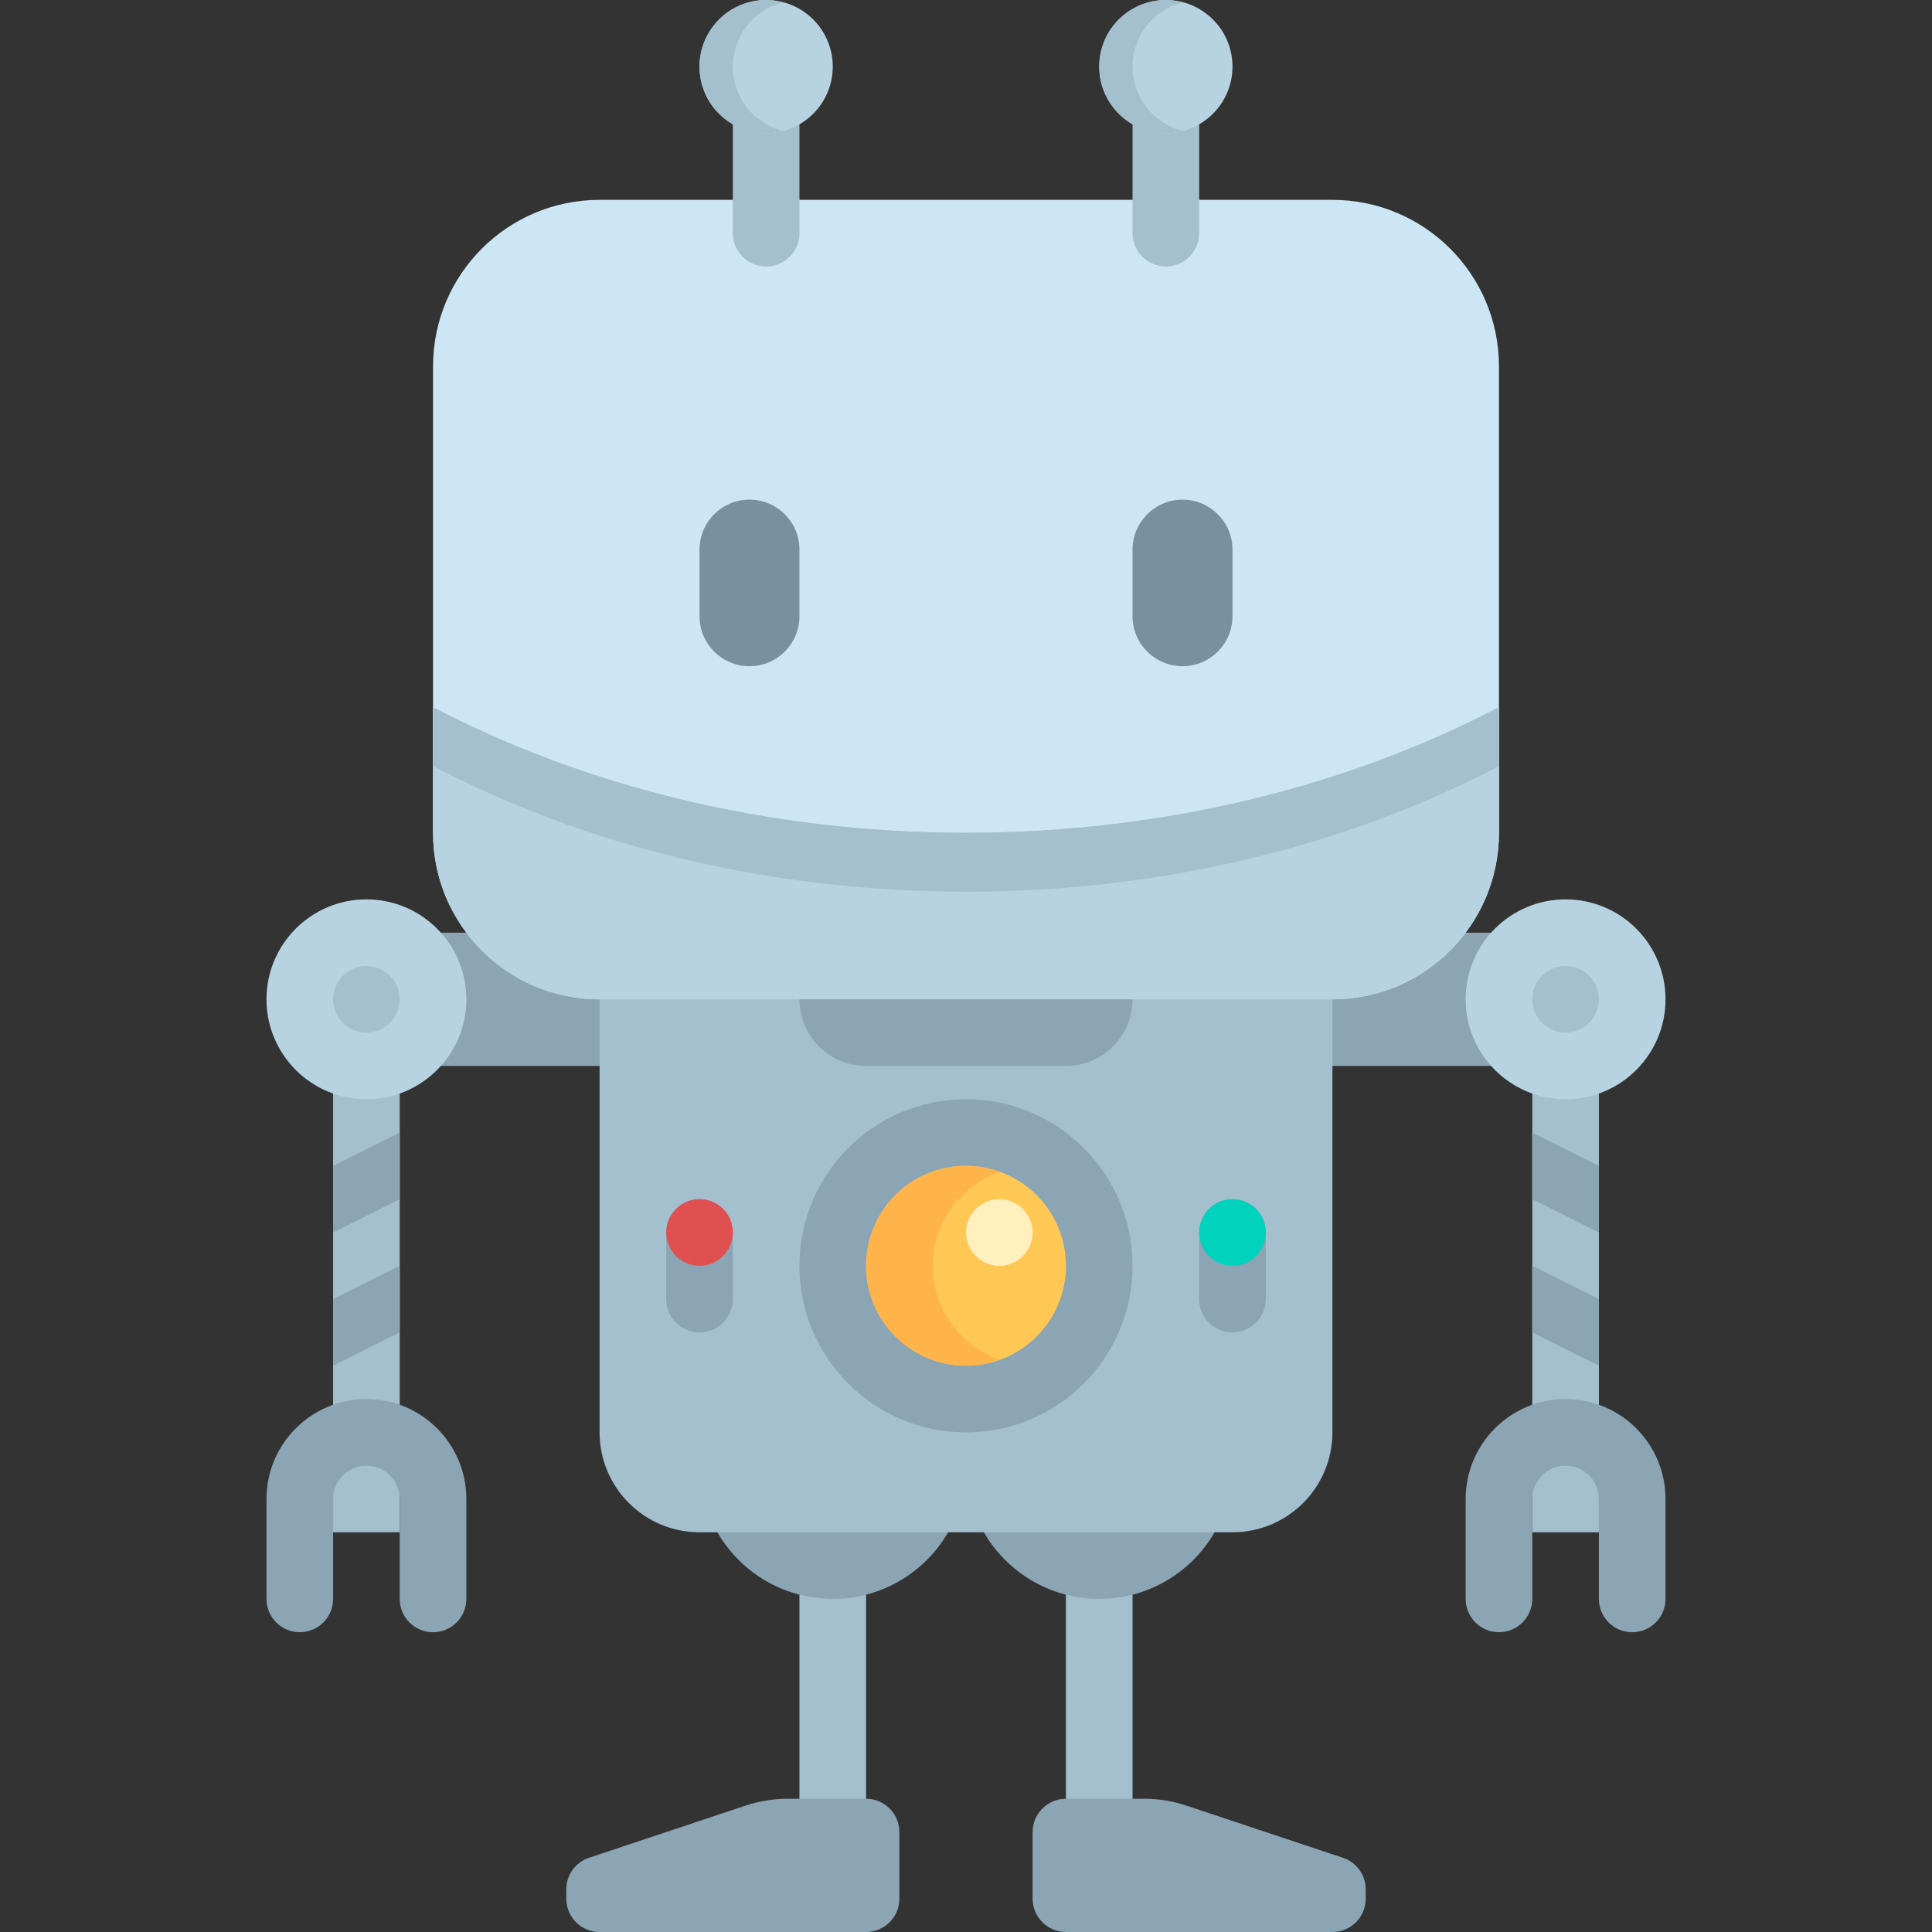
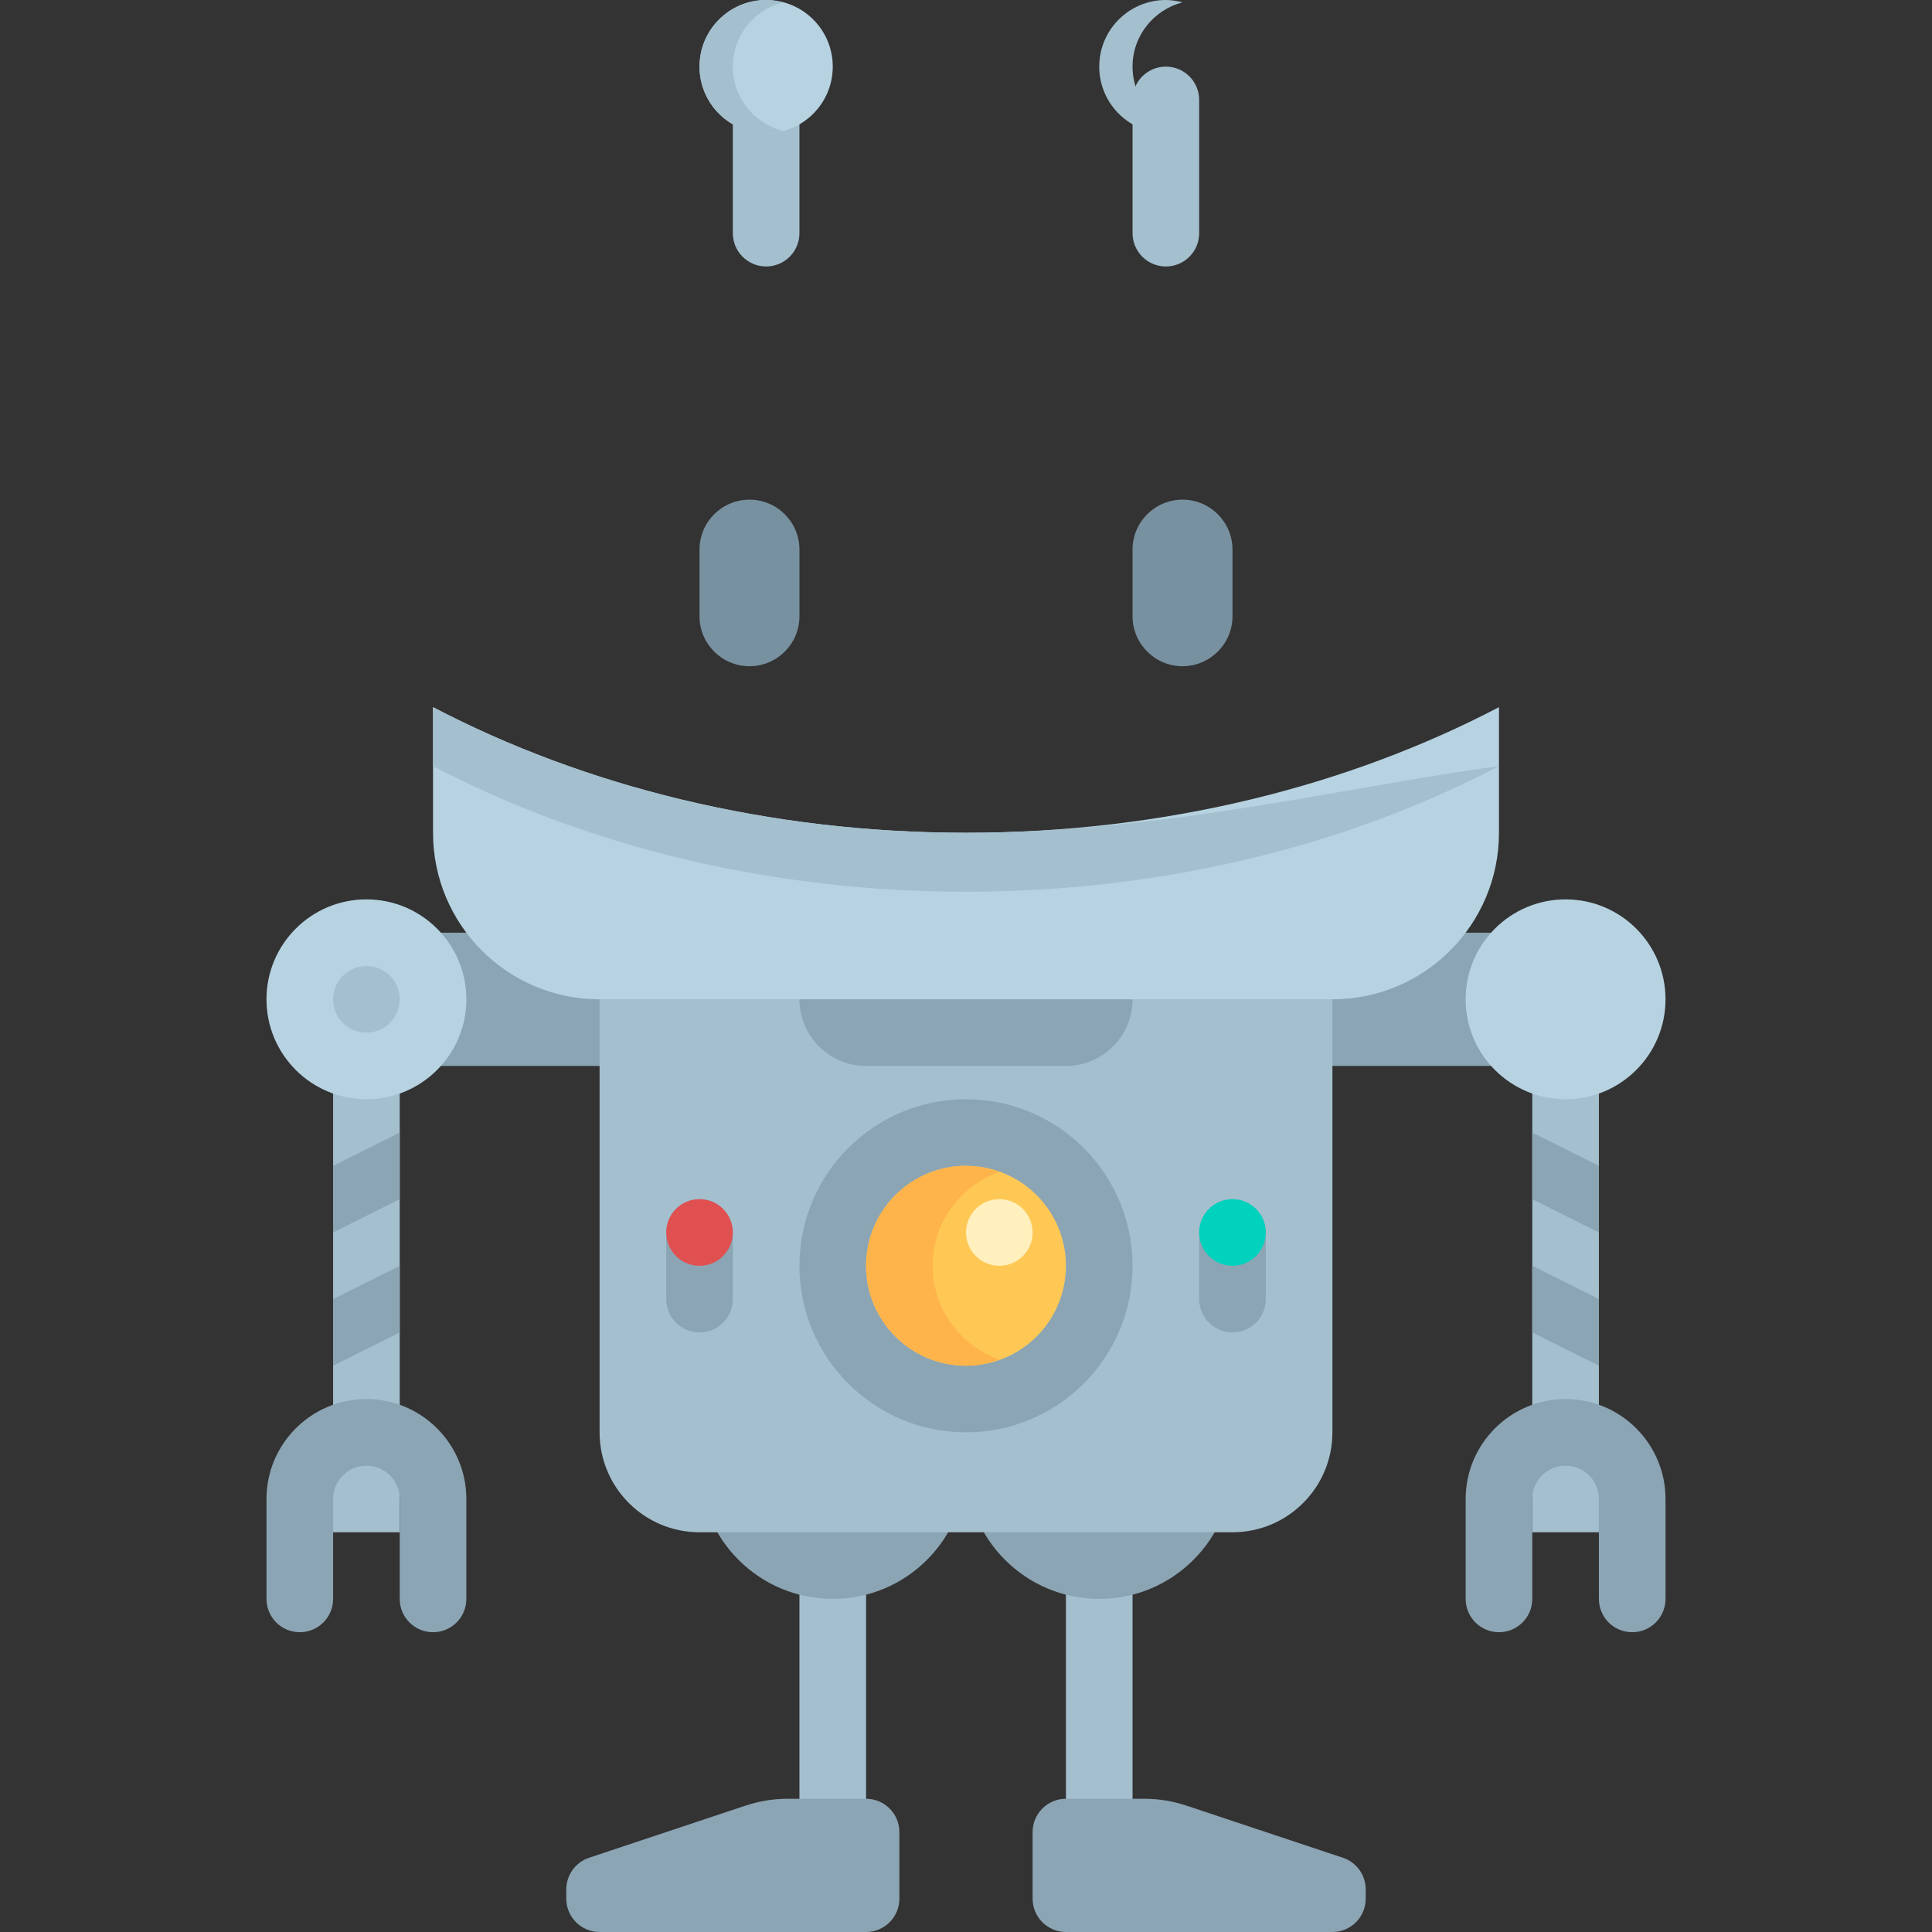
<svg xmlns="http://www.w3.org/2000/svg" version="1.1" id="Layer_1" x="0px" y="0px" viewBox="0 0 464 464" style="enable-background:new 0 0 464 464;" xml:space="preserve">
  <rect x="0" y="0" width="464" height="464" fill="#333333" stroke="none" />
  <g>
    <g>
      <g>
        <rect x="80" y="224" style="fill:#8CA5B4;" width="304" height="32" />
      </g>
    </g>
    <g>
      <g>
        <rect x="256" y="376" style="fill:#A4BFCE;" width="16" height="64" />
      </g>
    </g>
    <g>
      <g>
        <path style="fill:#8CA5B4;" d="M320,464h-64c-4.418,0-8-3.582-8-8v-16c0-4.418,3.582-8,8-8h18.807     c3.439,0,6.856,0.555,10.119,1.642l37.603,12.534c3.267,1.089,5.47,4.146,5.47,7.589V456C328,460.418,324.418,464,320,464z" />
      </g>
    </g>
    <g>
      <g>
        <rect x="192" y="376" style="fill:#A4BFCE;" width="16" height="64" />
      </g>
    </g>
    <g>
      <g>
        <circle style="fill:#8CA5B4;" cx="200" cy="352" r="32" />
      </g>
    </g>
    <g>
      <g>
        <circle style="fill:#8CA5B4;" cx="264" cy="352" r="32" />
      </g>
    </g>
    <g>
      <g>
        <rect x="80" y="256" style="fill:#A4BFCE;" width="16" height="112" />
      </g>
    </g>
    <g>
      <g>
        <circle style="fill:#B7D3E2;" cx="88" cy="240" r="24" />
      </g>
    </g>
    <g>
      <g>
        <circle style="fill:#A4BFCE;" cx="88" cy="240" r="8" />
      </g>
    </g>
    <g>
      <g>
        <polygon style="fill:#8CA5B4;" points="96,320 80,328 80,312 96,304    " />
      </g>
    </g>
    <g>
      <g>
        <polygon style="fill:#8CA5B4;" points="96,288 80,296 80,280 96,272    " />
      </g>
    </g>
    <g>
      <g>
        <path style="fill:#8CA5B4;" d="M104,392c-4.422,0-8-3.578-8-8v-24c0-4.414-3.586-8-8-8s-8,3.586-8,8v24c0,4.422-3.578,8-8,8     s-8-3.578-8-8v-24c0-13.234,10.766-24,24-24s24,10.766,24,24v24C112,388.422,108.422,392,104,392z" />
      </g>
    </g>
    <g>
      <g>
        <rect x="368" y="256" style="fill:#A4BFCE;" width="16" height="112" />
      </g>
    </g>
    <g>
      <g>
        <circle style="fill:#B7D3E2;" cx="376" cy="240" r="24" />
      </g>
    </g>
    <g>
      <g>
-         <circle style="fill:#A4BFCE;" cx="376" cy="240" r="8" />
-       </g>
+         </g>
    </g>
    <g>
      <g>
        <polygon style="fill:#8CA5B4;" points="368,320 384,328 384,312 368,304    " />
      </g>
    </g>
    <g>
      <g>
        <polygon style="fill:#8CA5B4;" points="368,288 384,296 384,280 368,272    " />
      </g>
    </g>
    <g>
      <g>
        <path style="fill:#8CA5B4;" d="M392,392c-4.422,0-8-3.578-8-8v-24c0-4.414-3.586-8-8-8s-8,3.586-8,8v24c0,4.422-3.578,8-8,8     s-8-3.578-8-8v-24c0-13.234,10.766-24,24-24s24,10.766,24,24v24C400,388.422,396.422,392,392,392z" />
      </g>
    </g>
    <g>
      <g>
        <path style="fill:#A4BFCE;" d="M296,368H168c-13.255,0-24-10.745-24-24V240h176v104C320,357.255,309.255,368,296,368z" />
      </g>
    </g>
    <g>
      <g>
        <g>
-           <path style="fill:#CDE6F5;" d="M320,240H144c-22.091,0-40-17.909-40-40V88c0-22.091,17.909-40,40-40h176      c22.091,0,40,17.909,40,40v112C360,222.091,342.091,240,320,240z" />
-         </g>
+           </g>
      </g>
      <g>
        <g>
          <path style="fill:#B7D3E2;" d="M232,200c-47.606,0-91.711-11.172-128-30.164V200c0,22.091,17.909,40,40,40h176      c22.091,0,40-17.909,40-40v-30.164C323.711,188.828,279.606,200,232,200z" />
        </g>
      </g>
      <g>
        <g>
          <path style="fill:#7891A0;" d="M180,160L180,160c-6.627,0-12-5.373-12-12v-16c0-6.627,5.373-12,12-12l0,0      c6.627,0,12,5.373,12,12v16C192,154.627,186.627,160,180,160z" />
        </g>
      </g>
      <g>
        <g>
          <path style="fill:#7891A0;" d="M284,160L284,160c-6.627,0-12-5.373-12-12v-16c0-6.627,5.373-12,12-12l0,0      c6.627,0,12,5.373,12,12v16C296,154.627,290.627,160,284,160z" />
        </g>
      </g>
      <g>
        <g>
-           <path style="fill:#A4BFCE;" d="M232,200c-47.606,0-91.711-11.172-128-30.164V184c36.289,18.992,80.394,30.164,128,30.164      S323.711,202.992,360,184v-14.164C323.711,188.828,279.606,200,232,200z" />
+           <path style="fill:#A4BFCE;" d="M232,200c-47.606,0-91.711-11.172-128-30.164V184c36.289,18.992,80.394,30.164,128,30.164      S323.711,202.992,360,184C323.711,188.828,279.606,200,232,200z" />
        </g>
      </g>
      <g>
        <g>
          <path style="fill:#A4BFCE;" d="M184,64L184,64c-4.418,0-8-3.582-8-8V24c0-4.418,3.582-8,8-8l0,0c4.418,0,8,3.582,8,8v32      C192,60.418,188.418,64,184,64z" />
        </g>
      </g>
      <g>
        <g>
          <circle style="fill:#B7D3E2;" cx="184" cy="16" r="16" />
        </g>
      </g>
      <g>
        <g>
          <path style="fill:#A4BFCE;" d="M176,16c0-7.447,5.111-13.65,12-15.434C186.714,0.233,185.39,0,184,0c-8.836,0-16,7.163-16,16      c0,8.836,7.164,16,16,16c1.39,0,2.714-0.233,4-0.566C181.111,29.65,176,23.447,176,16z" />
        </g>
      </g>
      <g>
        <g>
          <path style="fill:#A4BFCE;" d="M280,64L280,64c-4.418,0-8-3.582-8-8V24c0-4.418,3.582-8,8-8l0,0c4.418,0,8,3.582,8,8v32      C288,60.418,284.418,64,280,64z" />
        </g>
      </g>
      <g>
        <g>
-           <circle style="fill:#B7D3E2;" cx="280" cy="16" r="16" />
-         </g>
+           </g>
      </g>
      <g>
        <g>
          <path style="fill:#A4BFCE;" d="M272,16c0-7.447,5.111-13.65,12-15.434C282.714,0.233,281.39,0,280,0c-8.836,0-16,7.163-16,16      c0,8.836,7.164,16,16,16c1.39,0,2.714-0.233,4-0.566C277.111,29.65,272,23.447,272,16z" />
        </g>
      </g>
    </g>
    <g>
      <g>
        <circle style="fill:#8CA5B4;" cx="232" cy="304" r="40" />
      </g>
    </g>
    <g>
      <g>
        <circle style="fill:#FFC855;" cx="232" cy="304" r="24" />
      </g>
    </g>
    <g>
      <g>
        <path style="fill:#FFB44B;" d="M224,304c0-10.435,6.7-19.224,16-22.53c-2.514-0.894-5.18-1.47-8-1.47c-13.255,0-24,10.745-24,24     s10.745,24,24,24c2.82,0,5.486-0.576,8-1.47C230.7,323.224,224,314.435,224,304z" />
      </g>
    </g>
    <g>
      <g>
        <circle style="fill:#FFF0BE;" cx="240" cy="296" r="8" />
      </g>
    </g>
    <g>
      <g>
        <path style="fill:#8CA5B4;" d="M256,256h-48c-8.837,0-16-7.163-16-16l0,0h80l0,0C272,248.837,264.837,256,256,256z" />
      </g>
    </g>
    <g>
      <g>
        <path style="fill:#8CA5B4;" d="M296,320L296,320c-4.418,0-8-3.582-8-8v-16c0-4.418,3.582-8,8-8l0,0c4.418,0,8,3.582,8,8v16     C304,316.418,300.418,320,296,320z" />
      </g>
    </g>
    <g>
      <g>
        <path style="fill:#00D2BE;" d="M296,304L296,304c-4.418,0-8-3.582-8-8l0,0c0-4.418,3.582-8,8-8l0,0c4.418,0,8,3.582,8,8l0,0     C304,300.418,300.418,304,296,304z" />
      </g>
    </g>
    <g>
      <g>
        <path style="fill:#8CA5B4;" d="M168,320L168,320c-4.418,0-8-3.582-8-8v-16c0-4.418,3.582-8,8-8l0,0c4.418,0,8,3.582,8,8v16     C176,316.418,172.418,320,168,320z" />
      </g>
    </g>
    <g>
      <g>
        <path style="fill:#E15050;" d="M168,304L168,304c-4.418,0-8-3.582-8-8l0,0c0-4.418,3.582-8,8-8l0,0c4.418,0,8,3.582,8,8l0,0     C176,300.418,172.418,304,168,304z" />
      </g>
    </g>
    <g>
      <g>
        <path style="fill:#8CA5B4;" d="M144,464h64c4.418,0,8-3.582,8-8v-16c0-4.418-3.582-8-8-8h-18.807     c-3.439,0-6.856,0.555-10.119,1.642l-37.603,12.534c-3.267,1.089-5.47,4.146-5.47,7.589V456C136,460.418,139.582,464,144,464z" />
      </g>
    </g>
  </g>
  <g>
</g>
  <g>
</g>
  <g>
</g>
  <g>
</g>
  <g>
</g>
  <g>
</g>
  <g>
</g>
  <g>
</g>
  <g>
</g>
  <g>
</g>
  <g>
</g>
  <g>
</g>
  <g>
</g>
  <g>
</g>
  <g>
</g>
</svg>